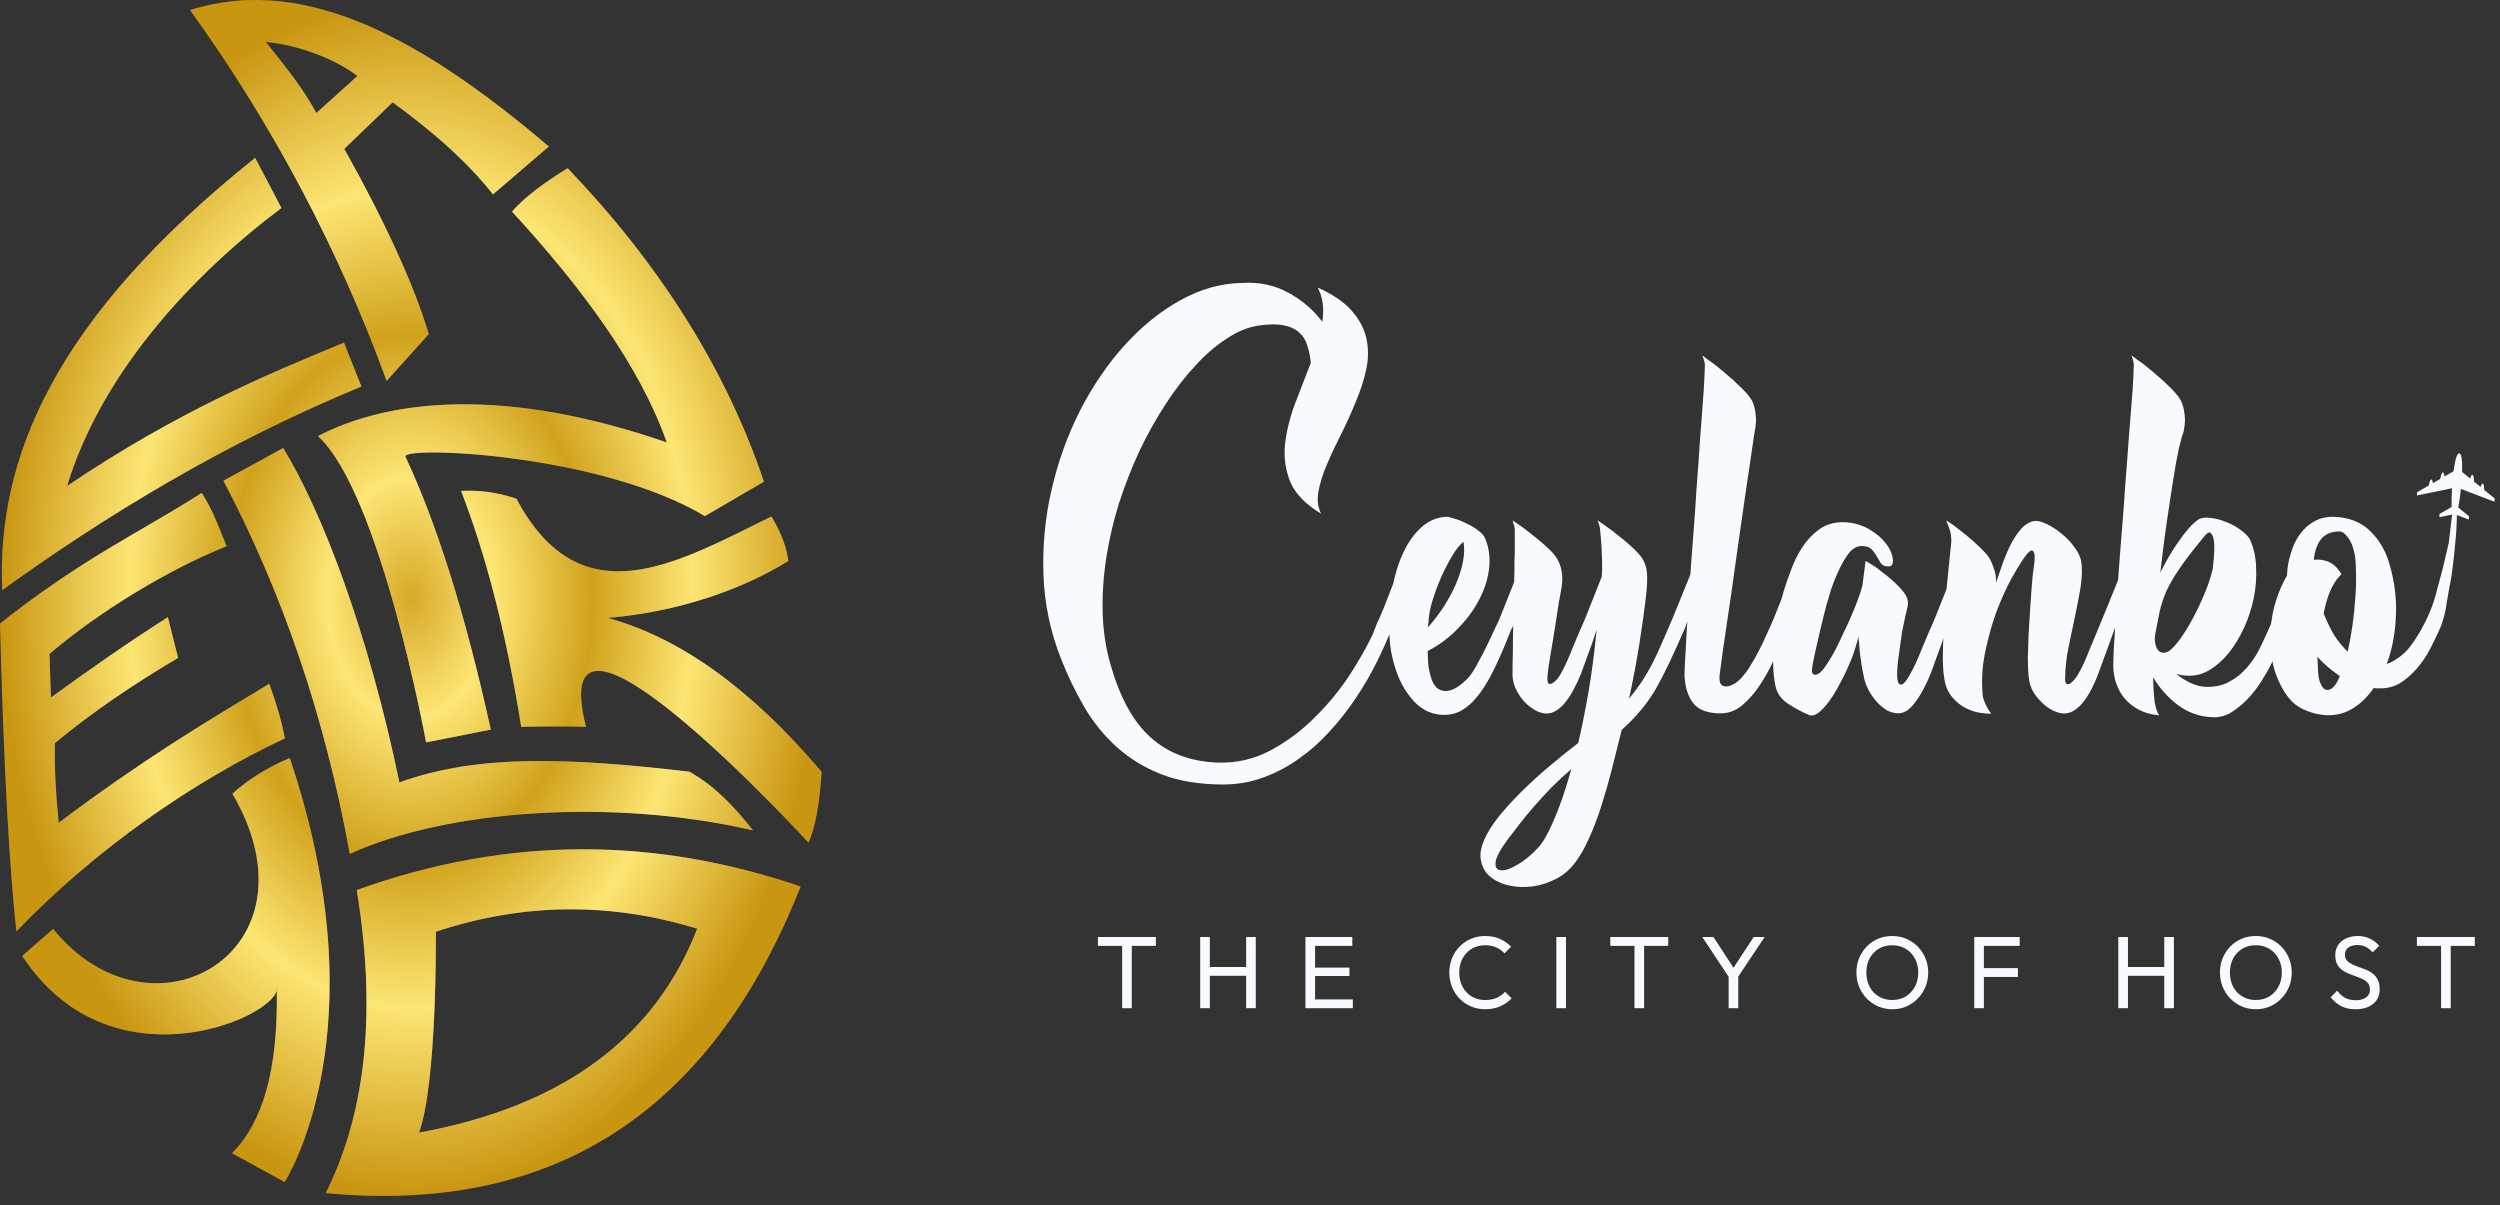
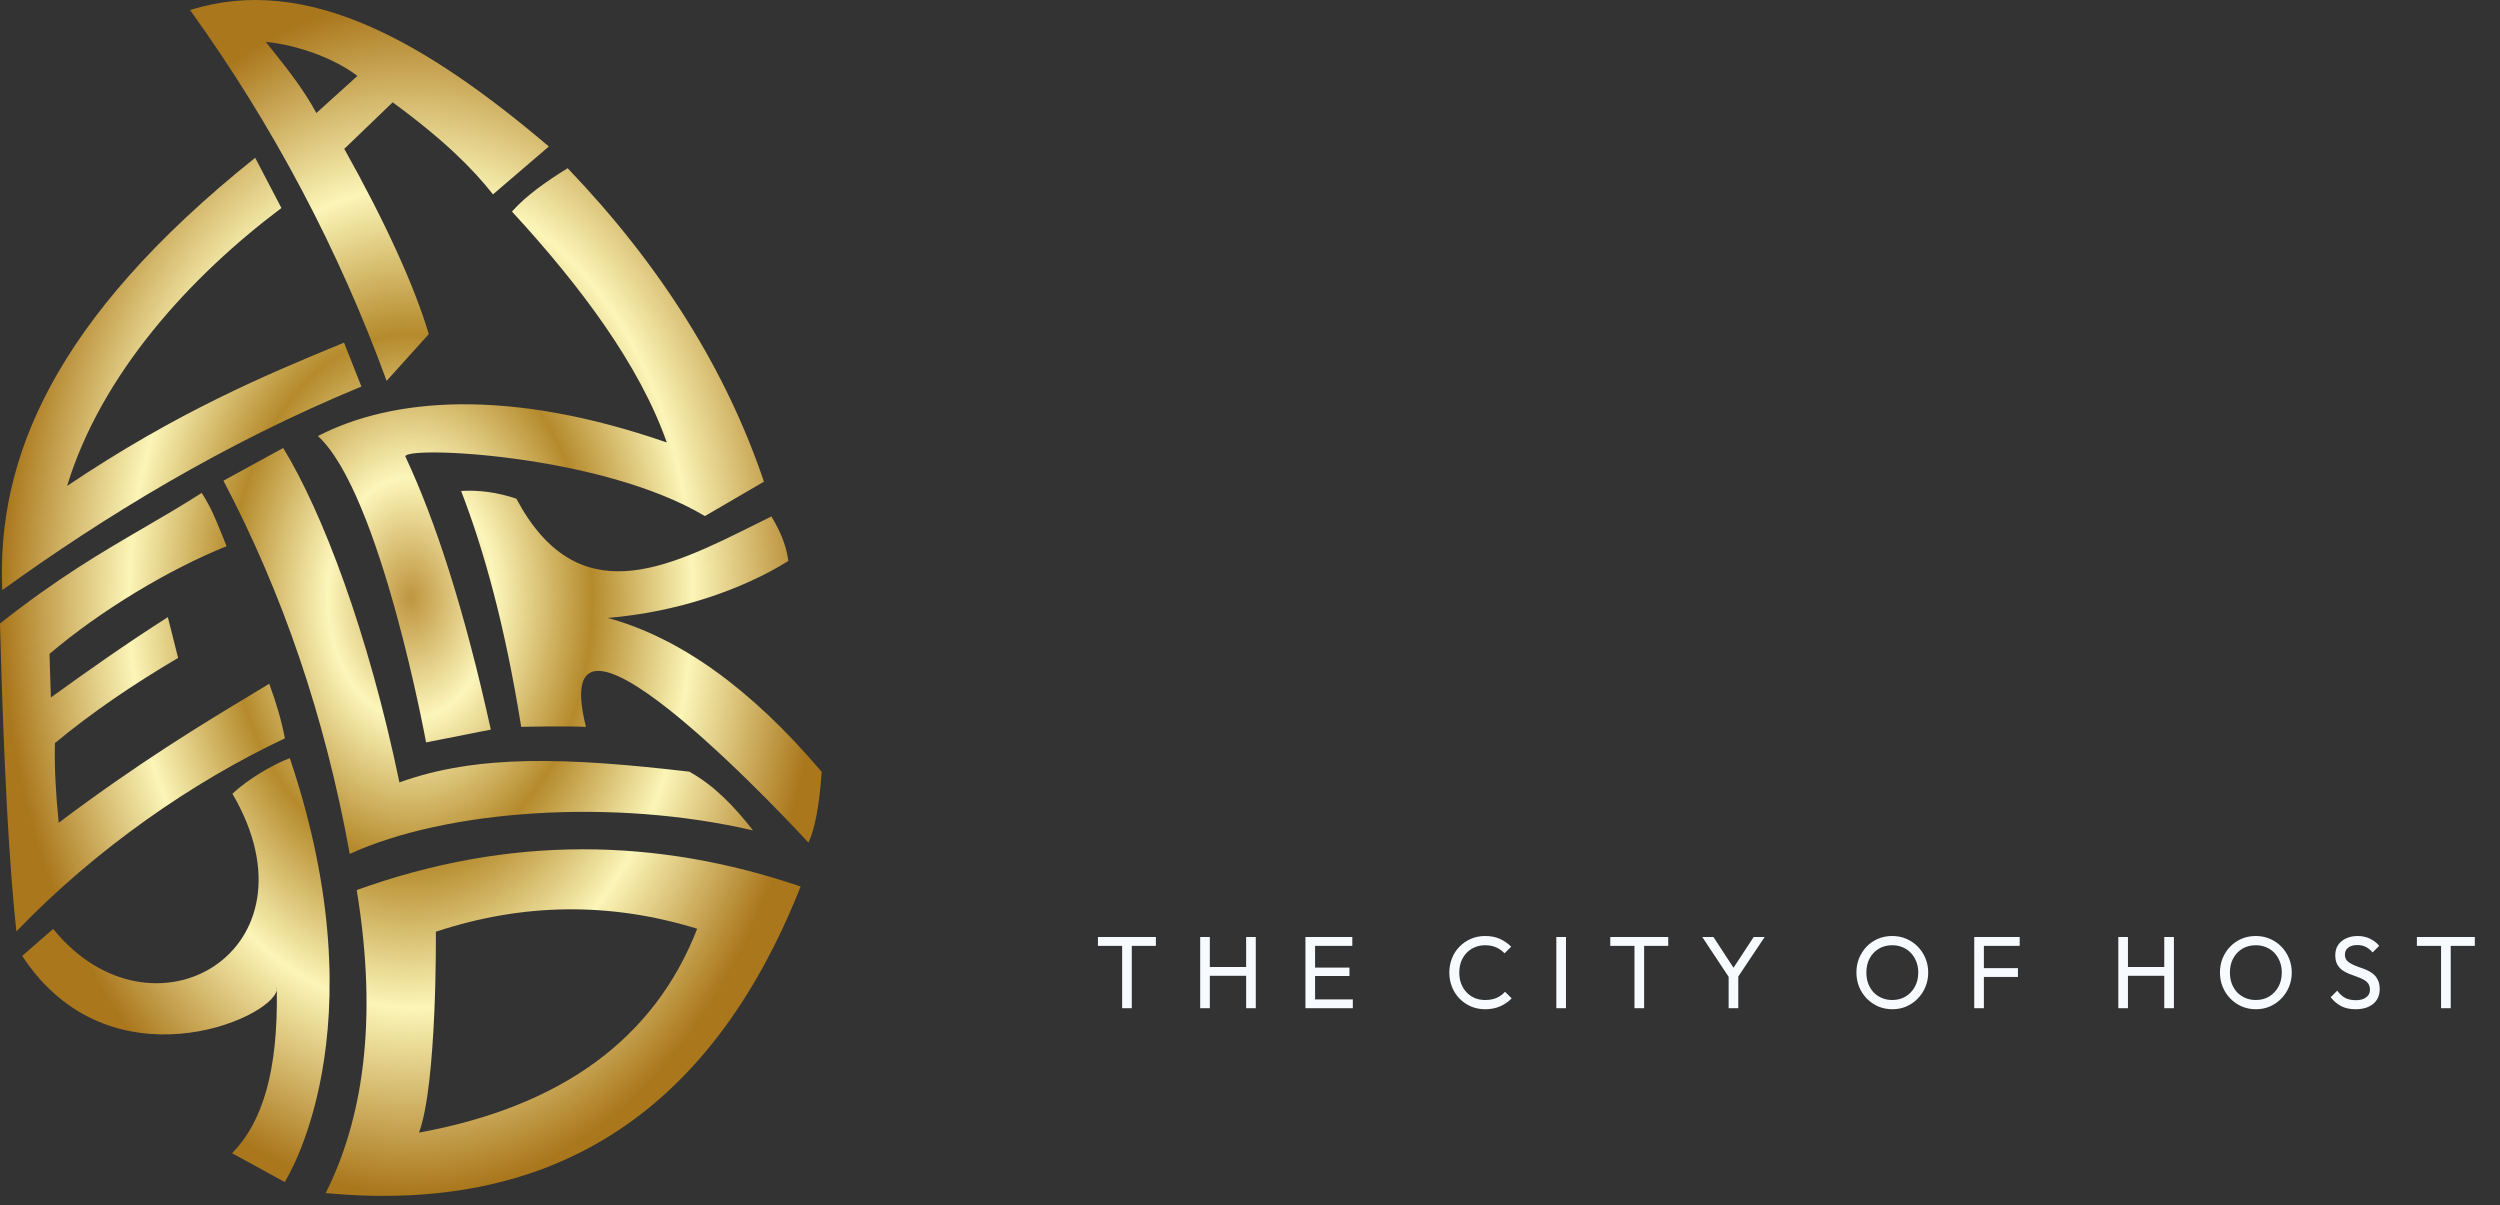
<svg xmlns="http://www.w3.org/2000/svg" width="195" height="94" viewBox="0 0 195 94" fill="none">
  <rect x="0" y="0" width="195" height="94" fill="#333333" stroke="none" />
  <path fill-rule="evenodd" clip-rule="evenodd" d="M14.827 0.786C24.017 -2.13 33.388 3.435 42.811 11.426L38.454 15.161C36.894 13.193 34.739 10.993 30.628 7.981L26.854 11.611C30.038 17.295 32.346 22.347 33.444 26.061L30.157 29.706C26.426 19.491 21.34 9.841 14.827 0.786ZM24.677 8.813L27.879 5.923C26.201 4.63 23.334 3.515 20.729 3.265C20.892 3.471 21.055 3.675 21.217 3.879C22.456 5.434 23.66 6.946 24.677 8.813ZM0.174 46.03C-0.27 35.84 4.131 24.918 19.904 12.308L21.951 16.225C14.829 21.575 7.898 29.159 5.232 37.905C13.873 32.09 20.878 29.19 26.502 26.862L26.834 26.724L28.189 30.148C17.467 34.578 8.181 40.254 0.174 46.03ZM11.16 41.202C12.662 40.327 14.153 39.458 15.737 38.447C16.459 39.592 16.793 40.419 17.275 41.615C17.397 41.917 17.528 42.243 17.677 42.603C13.137 44.428 7.809 47.642 3.86 51.006L3.969 54.402C6.737 52.403 9.746 50.271 13.092 48.138L13.894 51.318C10.356 53.4 7.124 55.604 4.282 57.964C4.236 59.831 4.347 61.918 4.58 64.175C10.89 59.426 15.955 56.375 19.594 54.184C20.09 53.885 20.56 53.602 21.003 53.333C21.556 54.867 21.959 56.204 22.221 57.592C15.095 60.943 7.535 66.149 1.278 72.65C0.753 67.819 0.308 60.417 0 48.633C4.517 45.073 7.867 43.121 11.16 41.202ZM22.603 59.137C29.821 80.492 22.205 92.196 22.205 92.196L18.101 89.952C20.496 87.522 21.692 83.493 21.591 77.225C21.609 77.134 21.608 77.049 21.586 76.968C21.588 77.054 21.59 77.14 21.591 77.225C21.143 79.529 8.518 84.9 1.732 74.563L4.144 72.456C11.848 81.955 25.31 74.184 18.13 61.912C19.273 60.818 21.266 59.636 22.603 59.137ZM27.281 66.605C25.326 55.83 22.049 46.298 17.429 37.495L22.089 34.943C25.119 39.896 28.704 49.235 31.155 61.026C37.31 58.812 44.288 59.089 53.762 60.19C55.695 61.252 57.281 62.905 58.739 64.775C47.836 62.226 34.807 63.159 27.281 66.605ZM59.588 37.571C56.652 28.878 51.557 20.725 44.275 13.118C42.616 14.155 41.058 15.235 39.933 16.5C45.319 22.357 49.883 28.475 52.01 34.513C39.652 30.229 30.589 31.023 24.8 34.01C29.683 38.493 33.234 57.908 33.234 57.908L38.284 56.908C36.216 47.529 33.98 40.649 31.623 35.616C31.424 34.757 46.813 35.376 54.983 40.254L59.588 37.571ZM35.967 38.294C37.78 43.002 39.396 48.83 40.653 56.691C40.653 56.691 44.35 56.618 45.703 56.698C42.297 43.054 63.059 65.725 63.059 65.725C63.58 64.613 63.919 62.753 64.09 60.203C58.527 53.639 52.964 49.718 47.401 48.198C52.816 47.751 57.89 45.999 61.495 43.755C61.367 42.895 61.107 41.825 60.169 40.284C59.747 40.492 59.324 40.702 58.902 40.912L58.9 40.913C51.961 44.369 45.04 47.817 40.275 38.897C38.789 38.396 37.356 38.211 35.967 38.294ZM62.45 69.148C51.256 65.334 39.741 65.127 27.823 69.425C29.548 79.855 28.198 87.497 25.404 93.059C42.7 94.7 55.294 87.207 62.45 69.148ZM32.682 88.344C34.102 84.52 33.998 72.675 33.998 72.675C40.793 70.423 47.586 70.348 54.381 72.442C51.057 81 43.827 86.304 32.682 88.344Z" fill="url(#paint0_angular_72_328)" />
-   <path fill-rule="evenodd" clip-rule="evenodd" d="M14.827 0.786C24.017 -2.13 33.388 3.435 42.811 11.426L38.454 15.161C36.894 13.193 34.739 10.993 30.628 7.981L26.854 11.611C30.038 17.295 32.346 22.347 33.444 26.061L30.157 29.706C26.426 19.491 21.34 9.841 14.827 0.786ZM24.677 8.813L27.879 5.923C26.201 4.63 23.334 3.515 20.729 3.265C20.892 3.471 21.055 3.675 21.217 3.879C22.456 5.434 23.66 6.946 24.677 8.813ZM0.174 46.03C-0.27 35.84 4.131 24.918 19.904 12.308L21.951 16.225C14.829 21.575 7.898 29.159 5.232 37.905C13.873 32.09 20.878 29.19 26.502 26.862L26.834 26.724L28.189 30.148C17.467 34.578 8.181 40.254 0.174 46.03ZM11.16 41.202C12.662 40.327 14.153 39.458 15.737 38.447C16.459 39.592 16.793 40.419 17.275 41.615C17.397 41.917 17.528 42.243 17.677 42.603C13.137 44.428 7.809 47.642 3.86 51.006L3.969 54.402C6.737 52.403 9.746 50.271 13.092 48.138L13.894 51.318C10.356 53.4 7.124 55.604 4.282 57.964C4.236 59.831 4.347 61.918 4.58 64.175C10.89 59.426 15.955 56.375 19.594 54.184C20.09 53.885 20.56 53.602 21.003 53.333C21.556 54.867 21.959 56.204 22.221 57.592C15.095 60.943 7.535 66.149 1.278 72.65C0.753 67.819 0.308 60.417 0 48.633C4.517 45.073 7.867 43.121 11.16 41.202ZM22.603 59.137C29.821 80.492 22.205 92.196 22.205 92.196L18.101 89.952C20.496 87.522 21.692 83.493 21.591 77.225C21.609 77.134 21.608 77.049 21.586 76.968C21.588 77.054 21.59 77.14 21.591 77.225C21.143 79.529 8.518 84.9 1.732 74.563L4.144 72.456C11.848 81.955 25.31 74.184 18.13 61.912C19.273 60.818 21.266 59.636 22.603 59.137ZM27.281 66.605C25.326 55.83 22.049 46.298 17.429 37.495L22.089 34.943C25.119 39.896 28.704 49.235 31.155 61.026C37.31 58.812 44.288 59.089 53.762 60.19C55.695 61.252 57.281 62.905 58.739 64.775C47.836 62.226 34.807 63.159 27.281 66.605ZM59.588 37.571C56.652 28.878 51.557 20.725 44.275 13.118C42.616 14.155 41.058 15.235 39.933 16.5C45.319 22.357 49.883 28.475 52.01 34.513C39.652 30.229 30.589 31.023 24.8 34.01C29.683 38.493 33.234 57.908 33.234 57.908L38.284 56.908C36.216 47.529 33.98 40.649 31.623 35.616C31.424 34.757 46.813 35.376 54.983 40.254L59.588 37.571ZM35.967 38.294C37.78 43.002 39.396 48.83 40.653 56.691C40.653 56.691 44.35 56.618 45.703 56.698C42.297 43.054 63.059 65.725 63.059 65.725C63.58 64.613 63.919 62.753 64.09 60.203C58.527 53.639 52.964 49.718 47.401 48.198C52.816 47.751 57.89 45.999 61.495 43.755C61.367 42.895 61.107 41.825 60.169 40.284C59.747 40.492 59.324 40.702 58.902 40.912L58.9 40.913C51.961 44.369 45.04 47.817 40.275 38.897C38.789 38.396 37.356 38.211 35.967 38.294ZM62.45 69.148C51.256 65.334 39.741 65.127 27.823 69.425C29.548 79.855 28.198 87.497 25.404 93.059C42.7 94.7 55.294 87.207 62.45 69.148ZM32.682 88.344C34.102 84.52 33.998 72.675 33.998 72.675C40.793 70.423 47.586 70.348 54.381 72.442C51.057 81 43.827 86.304 32.682 88.344Z" fill="#FFCB00" fill-opacity="0.37" />
-   <path d="M102.78 22.43C103.98 22.97 104.87 23.58 105.45 24.26C106.05 24.94 106.43 25.67 106.59 26.45C106.75 27.21 106.74 28.01 106.56 28.85C106.38 29.67 106.11 30.5 105.75 31.34C105.41 32.18 105.03 33.02 104.61 33.86C104.19 34.68 103.82 35.47 103.5 36.23C103.18 36.97 102.96 37.67 102.84 38.33C102.72 38.99 102.79 39.57 103.05 40.07C101.85 39.35 101.05 38.53 100.65 37.61C100.27 36.67 100.13 35.69 100.23 34.67C100.35 33.63 100.61 32.57 101.01 31.49C101.43 30.41 101.84 29.35 102.24 28.31C102.2 27.81 102.11 27.36 101.97 26.96C101.85 26.54 101.64 26.2 101.34 25.94C101.04 25.66 100.63 25.47 100.11 25.37C99.59 25.27 98.93 25.28 98.13 25.4C97.33 25.52 96.51 25.86 95.67 26.42C94.83 26.96 94.01 27.67 93.21 28.55C92.41 29.41 91.64 30.41 90.9 31.55C90.16 32.69 89.48 33.91 88.86 35.21C88.26 36.51 87.73 37.87 87.27 39.29C86.83 40.71 86.5 42.14 86.28 43.58C86.06 45.02 85.97 46.44 86.01 47.84C86.05 49.22 86.25 50.54 86.61 51.8C87.35 54.4 88.39 56.3 89.73 57.5C91.07 58.72 92.79 59.38 94.89 59.48C96.41 59.54 97.82 59.22 99.12 58.52C100.42 57.82 101.59 56.94 102.63 55.88C103.67 54.84 104.56 53.75 105.3 52.61C106.04 51.45 106.61 50.45 107.01 49.61C107.11 49.39 107.2 49.17 107.28 48.95C107.36 48.71 107.45 48.5 107.55 48.32C107.81 47.74 108.05 47.15 108.27 46.55C108.51 45.95 108.74 45.36 108.96 44.78C108.96 44.9 108.98 45.08 109.02 45.32C109.06 45.54 109.08 45.82 109.08 46.16C109.1 46.5 109.08 46.9 109.02 47.36C108.96 47.82 108.82 48.33 108.6 48.89C108.26 49.79 107.85 50.72 107.37 51.68C106.89 52.64 106.34 53.58 105.72 54.5C105.12 55.4 104.45 56.25 103.71 57.05C102.97 57.87 102.17 58.58 101.31 59.18C100.45 59.8 99.52 60.29 98.52 60.65C97.54 61.01 96.5 61.19 95.4 61.19C93.58 61.19 91.99 60.93 90.63 60.41C89.29 59.89 88.12 59.18 87.12 58.28C86.14 57.4 85.3 56.37 84.6 55.19C83.9 53.99 83.29 52.73 82.77 51.41C81.93 49.29 81.47 47.1 81.39 44.84C81.31 42.58 81.52 40.37 82.02 38.21C82.52 36.03 83.26 33.97 84.24 32.03C85.24 30.09 86.4 28.39 87.72 26.93C89.06 25.45 90.51 24.28 92.07 23.42C93.65 22.54 95.26 22.09 96.9 22.07C98.22 21.99 99.41 22.24 100.47 22.82C101.55 23.4 102.44 24.16 103.14 25.1C103.3 24.06 103.18 23.17 102.78 22.43ZM112.831 40.31C112.951 40.31 113.161 40.36 113.461 40.46C113.761 40.54 114.061 40.66 114.361 40.82C114.681 40.96 114.971 41.13 115.231 41.33C115.511 41.53 115.701 41.72 115.801 41.9C116.121 42.62 116.241 43.4 116.161 44.24C116.081 45.06 115.831 45.88 115.411 46.7C115.011 47.5 114.461 48.26 113.761 48.98C113.081 49.7 112.281 50.3 111.361 50.78C111.361 51.2 111.381 51.6 111.421 51.98C111.481 52.36 111.561 52.69 111.661 52.97C111.761 53.25 111.901 53.48 112.081 53.66C112.281 53.82 112.521 53.9 112.801 53.9C113.101 53.88 113.401 53.77 113.701 53.57C114.001 53.37 114.291 53.12 114.571 52.82C114.671 52.7 114.771 52.56 114.871 52.4C114.991 52.24 115.131 52 115.291 51.68C115.471 51.36 115.691 50.94 115.951 50.42C116.211 49.88 116.541 49.18 116.941 48.32L118.351 44.78C118.351 44.9 118.371 45.08 118.411 45.32C118.451 45.54 118.471 45.82 118.471 46.16C118.471 46.5 118.441 46.9 118.381 47.36C118.321 47.8 118.191 48.31 117.991 48.89L117.871 49.1C117.471 50.14 117.071 51.08 116.671 51.92C116.291 52.74 115.891 53.44 115.471 54.02C115.051 54.6 114.601 55.04 114.121 55.34C113.661 55.64 113.131 55.78 112.531 55.76C112.011 55.74 111.541 55.61 111.121 55.37C110.701 55.13 110.331 54.8 110.011 54.38C109.671 53.96 109.381 53.48 109.141 52.94C108.901 52.38 108.711 51.78 108.571 51.14C108.451 50.6 108.381 49.96 108.361 49.22C108.321 48.48 108.351 47.72 108.451 46.94C108.531 46.14 108.681 45.36 108.901 44.6C109.121 43.82 109.411 43.12 109.771 42.5C110.131 41.88 110.561 41.37 111.061 40.97C111.561 40.57 112.141 40.35 112.801 40.31H112.831ZM111.421 48.53C111.421 48.61 111.411 48.68 111.391 48.74C111.391 48.8 111.391 48.86 111.391 48.92C111.871 48.38 112.301 47.81 112.681 47.21C113.061 46.61 113.371 46.02 113.611 45.44C113.851 44.86 114.021 44.3 114.121 43.76C114.221 43.2 114.231 42.7 114.151 42.26C113.871 42.48 113.581 42.84 113.281 43.34C112.981 43.84 112.691 44.4 112.411 45.02C112.151 45.62 111.921 46.24 111.721 46.88C111.541 47.5 111.441 48.05 111.421 48.53ZM124.544 49.1L124.184 50.18C123.964 50.76 123.744 51.36 123.524 51.98C123.324 52.58 123.084 53.14 122.804 53.66C122.524 54.22 122.214 54.68 121.874 55.04C121.534 55.38 121.184 55.58 120.824 55.64C120.584 55.68 120.304 55.64 119.984 55.52C119.684 55.38 119.384 55.18 119.084 54.92C118.784 54.64 118.534 54.31 118.334 53.93C118.114 53.55 117.994 53.13 117.974 52.67C117.974 52.13 117.984 51.51 118.004 50.81C118.004 50.11 118.014 49.4 118.034 48.68C118.054 47.94 118.074 47.22 118.094 46.52C118.094 45.8 118.104 45.14 118.124 44.54C118.124 43.94 118.134 43.44 118.154 43.04C118.154 42.62 118.154 42.34 118.154 42.2C118.154 41.8 118.154 41.5 118.154 41.3C118.134 41.08 118.074 40.85 117.974 40.61C117.974 40.59 118.134 40.69 118.454 40.91C118.774 41.13 119.144 41.41 119.564 41.75C119.984 42.07 120.394 42.42 120.794 42.8C121.194 43.18 121.454 43.52 121.574 43.82C121.714 44.1 121.804 44.44 121.844 44.84C121.884 45.22 121.844 45.69 121.724 46.25C121.724 46.25 121.674 46.53 121.574 47.09C121.494 47.65 121.394 48.3 121.274 49.04C121.154 49.78 121.034 50.51 120.914 51.23C120.794 51.93 120.724 52.43 120.704 52.73C120.684 53.07 120.714 53.27 120.794 53.33C120.894 53.37 121.004 53.35 121.124 53.27C121.244 53.19 121.364 53.08 121.484 52.94C121.604 52.78 121.684 52.66 121.724 52.58C122.024 52.06 122.324 51.41 122.624 50.63C122.944 49.85 123.274 49.08 123.614 48.32L124.934 44.99C124.954 44.73 124.964 44.51 124.964 44.33C124.964 44.13 124.964 43.93 124.964 43.73C124.964 43.53 124.954 43.33 124.934 43.13C124.934 42.91 124.924 42.66 124.904 42.38C124.864 41.98 124.834 41.65 124.814 41.39C124.794 41.11 124.724 40.85 124.604 40.61C124.604 40.59 124.674 40.63 124.814 40.73C124.974 40.83 125.174 40.97 125.414 41.15C125.654 41.31 125.914 41.51 126.194 41.75C126.494 41.97 126.774 42.2 127.034 42.44C127.314 42.68 127.564 42.92 127.784 43.16C128.004 43.4 128.154 43.62 128.234 43.82C128.374 44.1 128.454 44.43 128.474 44.81C128.494 45.19 128.474 45.67 128.414 46.25C128.274 47.51 128.094 48.83 127.874 50.21C127.654 51.59 127.384 53.02 127.064 54.5C127.424 54.06 127.754 53.62 128.054 53.18C128.354 52.72 128.634 52.24 128.894 51.74C129.154 51.22 129.404 50.68 129.644 50.12C129.884 49.56 130.144 48.96 130.424 48.32L131.864 44.78C131.864 44.9 131.874 45.08 131.894 45.32C131.934 45.54 131.954 45.82 131.954 46.16C131.974 46.5 131.944 46.9 131.864 47.36C131.804 47.8 131.674 48.31 131.474 48.89C130.994 49.99 130.564 50.94 130.184 51.74C129.804 52.54 129.434 53.25 129.074 53.87C128.714 54.47 128.324 55.01 127.904 55.49C127.504 55.97 127.034 56.45 126.494 56.93C126.254 57.91 126.004 58.91 125.744 59.93C125.484 60.95 125.204 61.93 124.904 62.87C124.604 63.81 124.274 64.67 123.914 65.45C123.554 66.25 123.164 66.91 122.744 67.43C122.344 67.93 121.854 68.32 121.274 68.6C120.714 68.88 120.134 69.06 119.534 69.14C118.914 69.22 118.324 69.2 117.764 69.08C117.184 68.96 116.704 68.75 116.324 68.45C115.924 68.15 115.664 67.75 115.544 67.25C115.404 66.77 115.474 66.2 115.754 65.54C115.994 64.98 116.364 64.38 116.864 63.74C117.364 63.12 117.944 62.48 118.604 61.82C119.264 61.16 119.984 60.5 120.764 59.84C121.544 59.18 122.324 58.55 123.104 57.95C123.384 56.75 123.644 55.46 123.884 54.08C124.124 52.7 124.324 51.22 124.484 49.64L124.544 49.1ZM119.954 66.14C120.314 65.78 120.724 65.07 121.184 64.01C121.644 62.97 122.104 61.63 122.564 59.99C122.024 60.45 121.514 60.92 121.034 61.4C120.554 61.9 120.104 62.39 119.684 62.87C119.264 63.35 118.884 63.81 118.544 64.25C118.204 64.69 117.904 65.08 117.644 65.42C117.024 66.26 116.694 66.87 116.654 67.25C116.614 67.65 116.754 67.86 117.074 67.88C117.374 67.92 117.794 67.78 118.334 67.46C118.874 67.16 119.414 66.72 119.954 66.14ZM131.391 52.67C131.391 52.27 131.421 51.64 131.481 50.78C131.521 49.9 131.581 48.89 131.661 47.75C131.721 46.61 131.801 45.38 131.901 44.06C132.001 42.74 132.101 41.42 132.201 40.1C132.281 38.76 132.371 37.47 132.471 36.23C132.551 34.97 132.631 33.85 132.711 32.87C132.791 31.87 132.851 31.06 132.891 30.44C132.931 29.8 132.951 29.43 132.951 29.33C132.971 28.95 132.981 28.65 132.981 28.43C132.961 28.21 132.891 27.98 132.771 27.74C132.771 27.72 132.941 27.84 133.281 28.1C133.641 28.34 134.051 28.66 134.511 29.06C134.971 29.44 135.411 29.84 135.831 30.26C136.271 30.68 136.561 31.04 136.701 31.34C136.821 31.62 136.901 31.95 136.941 32.33C137.001 32.71 136.971 33.18 136.851 33.74C136.351 37.08 135.911 40.1 135.531 42.8C135.371 43.94 135.211 45.08 135.051 46.22C134.891 47.34 134.741 48.36 134.601 49.28C134.461 50.2 134.351 50.97 134.271 51.59C134.191 52.21 134.141 52.59 134.121 52.73C134.101 53.07 134.151 53.3 134.271 53.42C134.391 53.52 134.551 53.56 134.751 53.54C134.951 53.5 135.161 53.41 135.381 53.27C135.601 53.11 135.791 52.93 135.951 52.73C136.151 52.51 136.351 52.23 136.551 51.89C136.771 51.55 136.981 51.18 137.181 50.78C137.401 50.36 137.601 49.94 137.781 49.52C137.981 49.1 138.161 48.7 138.321 48.32L139.731 44.78C139.731 44.9 139.751 45.08 139.791 45.32C139.831 45.54 139.851 45.82 139.851 46.16C139.851 46.5 139.821 46.9 139.761 47.36C139.701 47.8 139.571 48.31 139.371 48.89L139.251 49.1L138.891 50.18C138.751 50.56 138.541 51.06 138.261 51.68C137.981 52.28 137.641 52.88 137.241 53.48C136.861 54.06 136.411 54.57 135.891 55.01C135.391 55.43 134.831 55.64 134.211 55.64C133.211 55.64 132.501 55.38 132.081 54.86C131.661 54.32 131.431 53.59 131.391 52.67ZM144.944 49.64C144.924 49.84 144.844 50.15 144.704 50.57C144.584 50.99 144.414 51.44 144.194 51.92C143.994 52.4 143.754 52.89 143.474 53.39C143.214 53.89 142.944 54.33 142.664 54.71C142.384 55.09 142.104 55.39 141.824 55.61C141.544 55.81 141.294 55.86 141.074 55.76C140.474 55.5 139.924 55.2 139.424 54.86C138.924 54.52 138.614 54.08 138.494 53.54C138.294 52.64 138.254 51.54 138.374 50.24C138.474 48.94 138.724 47.57 139.124 46.13C139.264 45.65 139.454 45.1 139.694 44.48C139.914 43.86 140.204 43.27 140.564 42.71C140.924 42.15 141.364 41.68 141.884 41.3C142.404 40.92 143.024 40.73 143.744 40.73C144.184 40.73 144.614 40.8 145.034 40.94C145.454 41.08 145.824 41.27 146.144 41.51C146.484 41.73 146.774 41.99 147.014 42.29C147.254 42.57 147.424 42.85 147.524 43.13C147.624 43.39 147.664 43.63 147.644 43.85C147.624 44.07 147.504 44.18 147.284 44.18C147.024 44.18 146.834 44.1 146.714 43.94C146.614 43.78 146.504 43.6 146.384 43.4C146.284 43.2 146.154 43.02 145.994 42.86C145.834 42.68 145.574 42.59 145.214 42.59C144.854 42.59 144.524 42.77 144.224 43.13C143.944 43.49 143.684 43.93 143.444 44.45C143.204 44.95 142.994 45.47 142.814 46.01C142.654 46.55 142.524 46.99 142.424 47.33C142.424 47.35 142.374 47.55 142.274 47.93C142.174 48.31 142.064 48.76 141.944 49.28C141.824 49.8 141.704 50.33 141.584 50.87C141.464 51.39 141.384 51.81 141.344 52.13C141.304 52.37 141.344 52.53 141.464 52.61C141.604 52.67 141.774 52.62 141.974 52.46C142.134 52.32 142.314 52.09 142.514 51.77C142.734 51.45 142.954 51.08 143.174 50.66C143.394 50.22 143.614 49.76 143.834 49.28C144.074 48.8 144.284 48.34 144.464 47.9C144.664 47.44 144.834 47.01 144.974 46.61C145.114 46.21 145.214 45.89 145.274 45.65L145.514 43.76C145.514 43.74 145.654 43.82 145.934 44C146.214 44.16 146.534 44.39 146.894 44.69C147.274 44.97 147.634 45.28 147.974 45.62C148.334 45.96 148.584 46.28 148.724 46.58C148.844 46.86 148.854 47.16 148.754 47.48C148.674 47.8 148.574 48.25 148.454 48.83C148.454 48.83 148.424 48.98 148.364 49.28C148.324 49.56 148.274 49.91 148.214 50.33C148.154 50.73 148.094 51.16 148.034 51.62C147.994 52.06 147.974 52.43 147.974 52.73C147.994 53.09 148.054 53.3 148.154 53.36C148.254 53.42 148.354 53.41 148.454 53.33C148.574 53.23 148.684 53.1 148.784 52.94C148.884 52.78 148.954 52.66 148.994 52.58C149.294 52.06 149.594 51.41 149.894 50.63C150.214 49.85 150.544 49.08 150.884 48.32L152.294 44.78C152.294 44.9 152.314 45.08 152.354 45.32C152.394 45.54 152.414 45.82 152.414 46.16C152.414 46.5 152.384 46.9 152.324 47.36C152.264 47.8 152.134 48.31 151.934 48.89L151.814 49.1L151.454 50.18C151.234 50.76 151.014 51.36 150.794 51.98C150.594 52.58 150.354 53.14 150.074 53.66C149.794 54.22 149.484 54.69 149.144 55.07C148.824 55.43 148.474 55.62 148.094 55.64C147.814 55.64 147.524 55.57 147.224 55.43C146.944 55.27 146.674 55.05 146.414 54.77C146.154 54.49 145.924 54.16 145.724 53.78C145.524 53.4 145.394 52.99 145.334 52.55C145.274 52.31 145.224 52.04 145.184 51.74C145.144 51.44 145.104 51.15 145.064 50.87C145.044 50.59 145.024 50.34 145.004 50.12C144.984 49.9 144.964 49.74 144.944 49.64ZM158.232 52.76C158.192 52.36 158.172 51.87 158.172 51.29C158.192 50.69 158.212 50.07 158.232 49.43C158.272 48.79 158.312 48.15 158.352 47.51C158.392 46.87 158.432 46.3 158.472 45.8C158.512 45.42 158.542 45.08 158.562 44.78C158.602 44.46 158.642 44.16 158.682 43.88C158.722 43.48 158.712 43.22 158.652 43.1C158.592 42.96 158.512 42.91 158.412 42.95C158.312 42.99 158.202 43.09 158.082 43.25C157.962 43.39 157.852 43.54 157.752 43.7C157.572 43.96 157.282 44.44 156.882 45.14C156.502 45.84 156.122 46.68 155.742 47.66C155.382 48.64 155.082 49.71 154.842 50.87C154.602 52.03 154.542 53.19 154.662 54.35C154.822 54.89 155.042 55.33 155.322 55.67C154.982 55.67 154.602 55.63 154.182 55.55C153.782 55.45 153.402 55.29 153.042 55.07C152.682 54.83 152.372 54.53 152.112 54.17C151.852 53.79 151.692 53.32 151.632 52.76C151.572 52.36 151.542 51.87 151.542 51.29C151.542 50.69 151.562 50.07 151.602 49.43C151.622 48.77 151.662 48.13 151.722 47.51C151.762 46.87 151.802 46.3 151.842 45.8L152.202 42.26C152.202 41.86 152.162 41.55 152.082 41.33C152.002 41.09 151.912 40.85 151.812 40.61C151.812 40.59 151.972 40.69 152.292 40.91C152.592 41.13 152.952 41.41 153.372 41.75C153.772 42.07 154.162 42.42 154.542 42.8C154.942 43.18 155.202 43.52 155.322 43.82C155.422 44.04 155.512 44.29 155.592 44.57C155.672 44.83 155.702 45.13 155.682 45.47C155.902 44.85 156.082 44.33 156.222 43.91C156.382 43.47 156.552 43.06 156.732 42.68C157.012 42.1 157.312 41.63 157.632 41.27C157.952 40.91 158.302 40.7 158.682 40.64C158.922 40.6 159.242 40.68 159.642 40.88C160.042 41.06 160.442 41.32 160.842 41.66C161.242 41.98 161.592 42.36 161.892 42.8C162.192 43.22 162.352 43.66 162.372 44.12C162.412 44.68 162.372 45.31 162.252 46.01C162.132 46.69 161.992 47.41 161.832 48.17C161.672 48.91 161.512 49.67 161.352 50.45C161.192 51.23 161.102 51.99 161.082 52.73C161.062 53.07 161.092 53.27 161.172 53.33C161.272 53.39 161.382 53.38 161.502 53.3C161.622 53.2 161.742 53.08 161.862 52.94C161.982 52.78 162.062 52.66 162.102 52.58C162.402 52.06 162.702 51.41 163.002 50.63C163.322 49.85 163.642 49.08 163.962 48.32L165.402 44.78C165.402 44.9 165.422 45.08 165.462 45.32C165.502 45.54 165.522 45.82 165.522 46.16C165.522 46.5 165.482 46.9 165.402 47.36C165.342 47.8 165.212 48.31 165.012 48.89L164.922 49.1L164.532 50.18C164.312 50.76 164.092 51.36 163.872 51.98C163.672 52.58 163.442 53.14 163.182 53.66C162.902 54.22 162.592 54.68 162.252 55.04C161.912 55.38 161.562 55.58 161.202 55.64C160.962 55.68 160.682 55.64 160.362 55.52C160.042 55.4 159.732 55.21 159.432 54.95C159.132 54.69 158.862 54.38 158.622 54.02C158.402 53.64 158.272 53.22 158.232 52.76ZM171.836 41.96C171.036 42.92 170.416 43.73 169.976 44.39C169.536 45.03 169.196 45.62 168.956 46.16C168.736 46.68 168.566 47.2 168.446 47.72C168.346 48.24 168.226 48.86 168.086 49.58C168.046 49.96 168.096 50.29 168.236 50.57C168.396 50.85 168.616 50.96 168.896 50.9C169.136 50.86 169.426 50.63 169.766 50.21C170.126 49.77 170.486 49.23 170.846 48.59C171.206 47.95 171.546 47.26 171.866 46.52C172.186 45.78 172.426 45.08 172.586 44.42C172.606 44.28 172.636 44 172.676 43.58C172.716 43.16 172.726 42.77 172.706 42.41C172.686 42.03 172.606 41.76 172.466 41.6C172.346 41.44 172.136 41.56 171.836 41.96ZM168.416 55.79C167.836 55.75 167.316 55.61 166.856 55.37C166.396 55.13 166.006 54.82 165.686 54.44C165.366 54.04 165.136 53.59 164.996 53.09C164.856 52.59 164.806 52.06 164.846 51.5C164.846 51.1 164.876 50.49 164.936 49.67C164.976 48.83 165.036 47.87 165.116 46.79C165.176 45.71 165.256 44.54 165.356 43.28C165.456 42.02 165.556 40.76 165.656 39.5C165.736 38.24 165.826 37.02 165.926 35.84C166.006 34.66 166.086 33.61 166.166 32.69C166.246 31.75 166.306 30.98 166.346 30.38C166.386 29.78 166.406 29.43 166.406 29.33C166.426 28.95 166.436 28.65 166.436 28.43C166.416 28.21 166.356 27.98 166.256 27.74C166.256 27.72 166.426 27.84 166.766 28.1C167.126 28.34 167.536 28.66 167.996 29.06C168.456 29.44 168.896 29.84 169.316 30.26C169.736 30.68 170.016 31.04 170.156 31.34C170.276 31.62 170.356 31.95 170.396 32.33C170.456 32.71 170.426 33.18 170.306 33.74C170.226 33.9 170.106 34.32 169.946 35C169.806 35.66 169.656 36.5 169.496 37.52C169.336 38.52 169.166 39.64 168.986 40.88C168.806 42.12 168.646 43.38 168.506 44.66C168.706 44.26 168.926 43.85 169.166 43.43C169.406 43.01 169.656 42.62 169.916 42.26C170.176 41.88 170.436 41.54 170.696 41.24C170.956 40.94 171.216 40.7 171.476 40.52C171.716 40.38 172.036 40.34 172.436 40.4C172.836 40.44 173.246 40.55 173.666 40.73C174.086 40.89 174.466 41.1 174.806 41.36C175.166 41.62 175.406 41.88 175.526 42.14C175.806 42.78 175.956 43.49 175.976 44.27C176.016 45.05 175.956 45.84 175.796 46.64C175.636 47.42 175.386 48.19 175.046 48.95C174.706 49.69 174.306 50.35 173.846 50.93C173.386 51.49 172.876 51.94 172.316 52.28C171.756 52.6 171.186 52.74 170.606 52.7C170.326 52.7 170.036 52.65 169.736 52.55C170.116 52.87 170.536 53.13 170.996 53.33C171.476 53.53 171.956 53.61 172.436 53.57C172.856 53.55 173.256 53.46 173.636 53.3C174.016 53.12 174.366 52.9 174.686 52.64C175.006 52.36 175.296 52.05 175.556 51.71C175.816 51.37 176.036 51.02 176.216 50.66C176.416 50.26 176.606 49.86 176.786 49.46C176.966 49.06 177.136 48.68 177.296 48.32L178.736 44.78C178.736 44.9 178.746 45.08 178.766 45.32C178.806 45.54 178.826 45.82 178.826 46.16C178.846 46.5 178.816 46.9 178.736 47.36C178.676 47.8 178.546 48.31 178.346 48.89L178.256 49.1L177.866 50.18L177.416 51.23C177.236 51.67 176.976 52.17 176.636 52.73C176.316 53.29 175.946 53.81 175.526 54.29C175.106 54.77 174.636 55.18 174.116 55.52C173.616 55.84 173.086 55.98 172.526 55.94C171.546 55.9 170.656 55.58 169.856 54.98C169.076 54.38 168.436 53.66 167.936 52.82C167.956 53.56 167.996 54.19 168.056 54.71C168.136 55.21 168.256 55.57 168.416 55.79Z" fill="#F7FBFF" />
-   <path fill-rule="evenodd" clip-rule="evenodd" d="M194.585 38.878L194.565 39.134L191.949 38.139C191.892 38.693 191.818 39.217 191.744 39.588L192.585 40.27L192.564 40.526L191.634 40.173C191.638 40.353 191.632 40.612 191.611 40.973C191.611 41.619 191.312 44.497 191.158 45.266C191.047 45.821 190.955 46.37 190.881 46.81C190.855 46.967 190.831 47.11 190.81 47.234C190.748 47.685 190.615 48.208 190.41 48.802L190.318 49.017C190.092 49.53 189.836 50.063 189.549 50.617C189.262 51.17 188.923 51.672 188.534 52.123C188.144 52.575 187.714 52.954 187.242 53.261C186.771 53.548 186.248 53.692 185.674 53.692H185.397C185.336 53.692 185.254 53.682 185.151 53.661C184.659 54.379 184.095 54.922 183.46 55.291C182.824 55.66 182.147 55.824 181.43 55.783C180.753 55.742 180.097 55.558 179.462 55.23C178.826 54.881 178.293 54.266 177.863 53.384C177.514 52.687 177.288 51.959 177.186 51.201C177.083 50.422 177.063 49.663 177.124 48.925C177.186 48.167 177.329 47.449 177.555 46.773C177.781 46.075 178.057 45.45 178.385 44.897C178.406 44.282 178.508 43.697 178.693 43.144C178.857 42.569 179.093 42.078 179.4 41.667C179.708 41.237 180.087 40.899 180.538 40.653C180.989 40.407 181.502 40.294 182.076 40.314C183.224 40.355 184.157 40.724 184.874 41.421C185.592 42.118 186.094 42.98 186.381 44.005C186.791 45.419 186.955 46.803 186.873 48.156C186.812 49.489 186.576 50.699 186.166 51.785C186.617 51.642 187.088 51.344 187.581 50.893C188.093 50.442 189.549 48.341 190.081 46.034L190.543 44.312L191.004 42.344L191.264 40.136L190.268 40.341L190.288 40.085L191.227 39.546C191.213 39.169 191.224 38.639 191.256 38.083L188.515 38.647L188.536 38.391L189.442 37.87C189.496 37.586 189.565 37.393 189.647 37.4C189.707 37.404 189.743 37.514 189.761 37.687L190.339 37.355C190.393 37.051 190.464 36.841 190.55 36.848C190.614 36.853 190.65 36.976 190.667 37.167L191.376 36.76C191.478 35.964 191.63 35.345 191.824 35.361C192.019 35.376 192.069 36.012 192.043 36.814L192.678 37.329C192.725 37.143 192.78 37.028 192.844 37.033C192.93 37.04 192.966 37.258 192.971 37.567L193.489 37.987C193.534 37.82 193.587 37.717 193.647 37.722C193.729 37.728 193.766 37.929 193.774 38.219L194.585 38.878ZM182.045 49.51C181.737 48.977 181.471 48.423 181.245 47.849C181.348 47.316 181.481 46.824 181.645 46.373C181.83 45.901 182.035 45.512 182.26 45.204C182.322 45.122 182.383 45.05 182.445 44.989L182.629 44.804C182.568 44.661 182.455 44.497 182.291 44.312C182.065 44.046 181.789 43.861 181.461 43.759C181.133 43.656 180.805 43.625 180.477 43.666C180.538 43.01 180.723 42.477 181.03 42.067C181.358 41.657 181.84 41.452 182.476 41.452C182.701 41.452 182.927 41.616 183.152 41.944C183.398 42.252 183.572 42.703 183.675 43.297C183.736 43.687 183.767 44.179 183.767 44.773C183.788 45.368 183.767 46.014 183.706 46.711C183.665 47.388 183.593 48.085 183.49 48.802C183.388 49.52 183.265 50.196 183.121 50.832C182.732 50.463 182.373 50.022 182.045 49.51ZM181.614 52.062C181.922 52.308 182.219 52.534 182.506 52.739C182.24 53.415 181.932 53.774 181.584 53.815C181.44 53.836 181.317 53.784 181.215 53.661C181.112 53.538 181.02 53.374 180.938 53.169C180.876 52.964 180.835 52.739 180.815 52.493C180.794 52.226 180.784 51.97 180.784 51.724L180.753 51.232C181.04 51.539 181.327 51.816 181.614 52.062Z" fill="#F7FBFF" />
  <path d="M87.527 78.64V73.248H88.279V78.64H87.527ZM85.639 73.776V73.088H90.159V73.776H85.639ZM93.615 78.64V73.088H94.367V78.64H93.615ZM97.199 78.64V73.088H97.951V78.64H97.199ZM94.127 76.112V75.424H97.383V76.112H94.127ZM101.824 78.64V73.088H102.576V78.64H101.824ZM102.336 78.64V77.952H105.52V78.64H102.336ZM102.336 76.128V75.472H105.256V76.128H102.336ZM102.336 73.776V73.088H105.48V73.776H102.336ZM115.847 78.72C115.447 78.72 115.076 78.648 114.735 78.504C114.393 78.355 114.095 78.149 113.839 77.888C113.588 77.627 113.393 77.323 113.255 76.976C113.116 76.629 113.047 76.259 113.047 75.864C113.047 75.464 113.116 75.091 113.255 74.744C113.393 74.397 113.588 74.096 113.839 73.84C114.095 73.579 114.391 73.376 114.727 73.232C115.068 73.083 115.439 73.008 115.839 73.008C116.276 73.008 116.66 73.083 116.991 73.232C117.321 73.381 117.615 73.584 117.871 73.84L117.351 74.36C117.175 74.163 116.959 74.008 116.703 73.896C116.452 73.784 116.164 73.728 115.839 73.728C115.545 73.728 115.276 73.781 115.031 73.888C114.785 73.989 114.572 74.136 114.391 74.328C114.209 74.52 114.068 74.747 113.967 75.008C113.871 75.269 113.823 75.555 113.823 75.864C113.823 76.173 113.871 76.459 113.967 76.72C114.068 76.981 114.209 77.208 114.391 77.4C114.572 77.592 114.785 77.741 115.031 77.848C115.276 77.949 115.545 78 115.839 78C116.185 78 116.487 77.944 116.743 77.832C116.999 77.715 117.215 77.557 117.391 77.36L117.911 77.872C117.655 78.139 117.353 78.347 117.007 78.496C116.665 78.645 116.279 78.72 115.847 78.72ZM121.394 78.64V73.088H122.146V78.64H121.394ZM127.489 78.64V73.248H128.241V78.64H127.489ZM125.601 73.776V73.088H130.121V73.776H125.601ZM134.962 76.384L132.778 73.088H133.65L135.41 75.784H135.018L136.786 73.088H137.642L135.442 76.384H134.962ZM134.834 78.64V75.888H135.586V78.64H134.834ZM147.608 78.72C147.213 78.72 146.845 78.648 146.504 78.504C146.162 78.355 145.864 78.149 145.608 77.888C145.352 77.621 145.152 77.315 145.008 76.968C144.869 76.621 144.8 76.251 144.8 75.856C144.8 75.456 144.869 75.085 145.008 74.744C145.152 74.397 145.349 74.093 145.6 73.832C145.856 73.571 146.152 73.368 146.488 73.224C146.829 73.08 147.197 73.008 147.592 73.008C147.986 73.008 148.352 73.08 148.688 73.224C149.029 73.368 149.328 73.571 149.584 73.832C149.84 74.093 150.04 74.397 150.184 74.744C150.328 75.091 150.4 75.464 150.4 75.864C150.4 76.259 150.328 76.629 150.184 76.976C150.04 77.323 149.84 77.627 149.584 77.888C149.333 78.149 149.037 78.355 148.696 78.504C148.36 78.648 147.997 78.72 147.608 78.72ZM147.592 78C147.992 78 148.341 77.909 148.64 77.728C148.944 77.541 149.184 77.288 149.36 76.968C149.536 76.643 149.624 76.272 149.624 75.856C149.624 75.547 149.573 75.264 149.472 75.008C149.37 74.747 149.229 74.52 149.048 74.328C148.866 74.136 148.653 73.989 148.408 73.888C148.162 73.781 147.89 73.728 147.592 73.728C147.197 73.728 146.848 73.819 146.544 74C146.245 74.181 146.008 74.432 145.832 74.752C145.661 75.072 145.576 75.44 145.576 75.856C145.576 76.165 145.624 76.453 145.72 76.72C145.821 76.981 145.96 77.208 146.136 77.4C146.317 77.587 146.53 77.733 146.776 77.84C147.026 77.947 147.298 78 147.592 78ZM153.991 78.64V73.088H154.743V78.64H153.991ZM154.503 76.2V75.512H157.399V76.2H154.503ZM154.503 73.776V73.088H157.535V73.776H154.503ZM165.228 78.64V73.088H165.98V78.64H165.228ZM168.812 78.64V73.088H169.564V78.64H168.812ZM165.74 76.112V75.424H168.996V76.112H165.74ZM175.965 78.72C175.57 78.72 175.202 78.648 174.861 78.504C174.52 78.355 174.221 78.149 173.965 77.888C173.709 77.621 173.509 77.315 173.365 76.968C173.226 76.621 173.157 76.251 173.157 75.856C173.157 75.456 173.226 75.085 173.365 74.744C173.509 74.397 173.706 74.093 173.957 73.832C174.213 73.571 174.509 73.368 174.845 73.224C175.186 73.08 175.554 73.008 175.949 73.008C176.344 73.008 176.709 73.08 177.045 73.224C177.386 73.368 177.685 73.571 177.941 73.832C178.197 74.093 178.397 74.397 178.541 74.744C178.685 75.091 178.757 75.464 178.757 75.864C178.757 76.259 178.685 76.629 178.541 76.976C178.397 77.323 178.197 77.627 177.941 77.888C177.69 78.149 177.394 78.355 177.053 78.504C176.717 78.648 176.354 78.72 175.965 78.72ZM175.949 78C176.349 78 176.698 77.909 176.997 77.728C177.301 77.541 177.541 77.288 177.717 76.968C177.893 76.643 177.981 76.272 177.981 75.856C177.981 75.547 177.93 75.264 177.829 75.008C177.728 74.747 177.586 74.52 177.405 74.328C177.224 74.136 177.01 73.989 176.765 73.888C176.52 73.781 176.248 73.728 175.949 73.728C175.554 73.728 175.205 73.819 174.901 74C174.602 74.181 174.365 74.432 174.189 74.752C174.018 75.072 173.933 75.44 173.933 75.856C173.933 76.165 173.981 76.453 174.077 76.72C174.178 76.981 174.317 77.208 174.493 77.4C174.674 77.587 174.888 77.733 175.133 77.84C175.384 77.947 175.656 78 175.949 78ZM183.736 78.72C183.299 78.72 182.926 78.64 182.616 78.48C182.307 78.32 182.032 78.088 181.792 77.784L182.304 77.272C182.48 77.517 182.683 77.704 182.912 77.832C183.142 77.955 183.424 78.016 183.76 78.016C184.091 78.016 184.355 77.944 184.552 77.8C184.755 77.656 184.856 77.459 184.856 77.208C184.856 77 184.808 76.832 184.712 76.704C184.616 76.576 184.486 76.472 184.32 76.392C184.16 76.307 183.984 76.232 183.792 76.168C183.6 76.099 183.408 76.027 183.216 75.952C183.024 75.872 182.848 75.776 182.688 75.664C182.528 75.547 182.398 75.395 182.296 75.208C182.2 75.021 182.152 74.787 182.152 74.504C182.152 74.189 182.227 73.923 182.376 73.704C182.531 73.48 182.739 73.309 183 73.192C183.267 73.069 183.566 73.008 183.896 73.008C184.259 73.008 184.584 73.08 184.872 73.224C185.16 73.363 185.395 73.547 185.576 73.776L185.064 74.288C184.899 74.096 184.72 73.952 184.528 73.856C184.342 73.76 184.126 73.712 183.88 73.712C183.582 73.712 183.344 73.779 183.168 73.912C182.992 74.04 182.904 74.221 182.904 74.456C182.904 74.643 182.952 74.795 183.048 74.912C183.15 75.024 183.28 75.12 183.44 75.2C183.6 75.28 183.776 75.355 183.968 75.424C184.166 75.488 184.36 75.56 184.552 75.64C184.744 75.72 184.92 75.821 185.08 75.944C185.24 76.067 185.368 76.227 185.464 76.424C185.566 76.616 185.616 76.859 185.616 77.152C185.616 77.643 185.446 78.027 185.104 78.304C184.768 78.581 184.312 78.72 183.736 78.72ZM190.404 78.64V73.248H191.156V78.64H190.404ZM188.516 73.776V73.088H193.036V73.776H188.516Z" fill="#F7FBFF" />
  <defs>
    <radialGradient id="paint0_angular_72_328" cx="0" cy="0" r="1" gradientUnits="userSpaceOnUse" gradientTransform="translate(32.045 46.64) rotate(90) scale(46.64 32.045)">
      <stop stop-color="#BF953F" />
      <stop offset="0.203" stop-color="#FCF6BA" />
      <stop offset="0.443" stop-color="#B58A2C" />
      <stop offset="0.688" stop-color="#FBF5B7" />
      <stop offset="1" stop-color="#AA771C" />
    </radialGradient>
  </defs>
</svg>